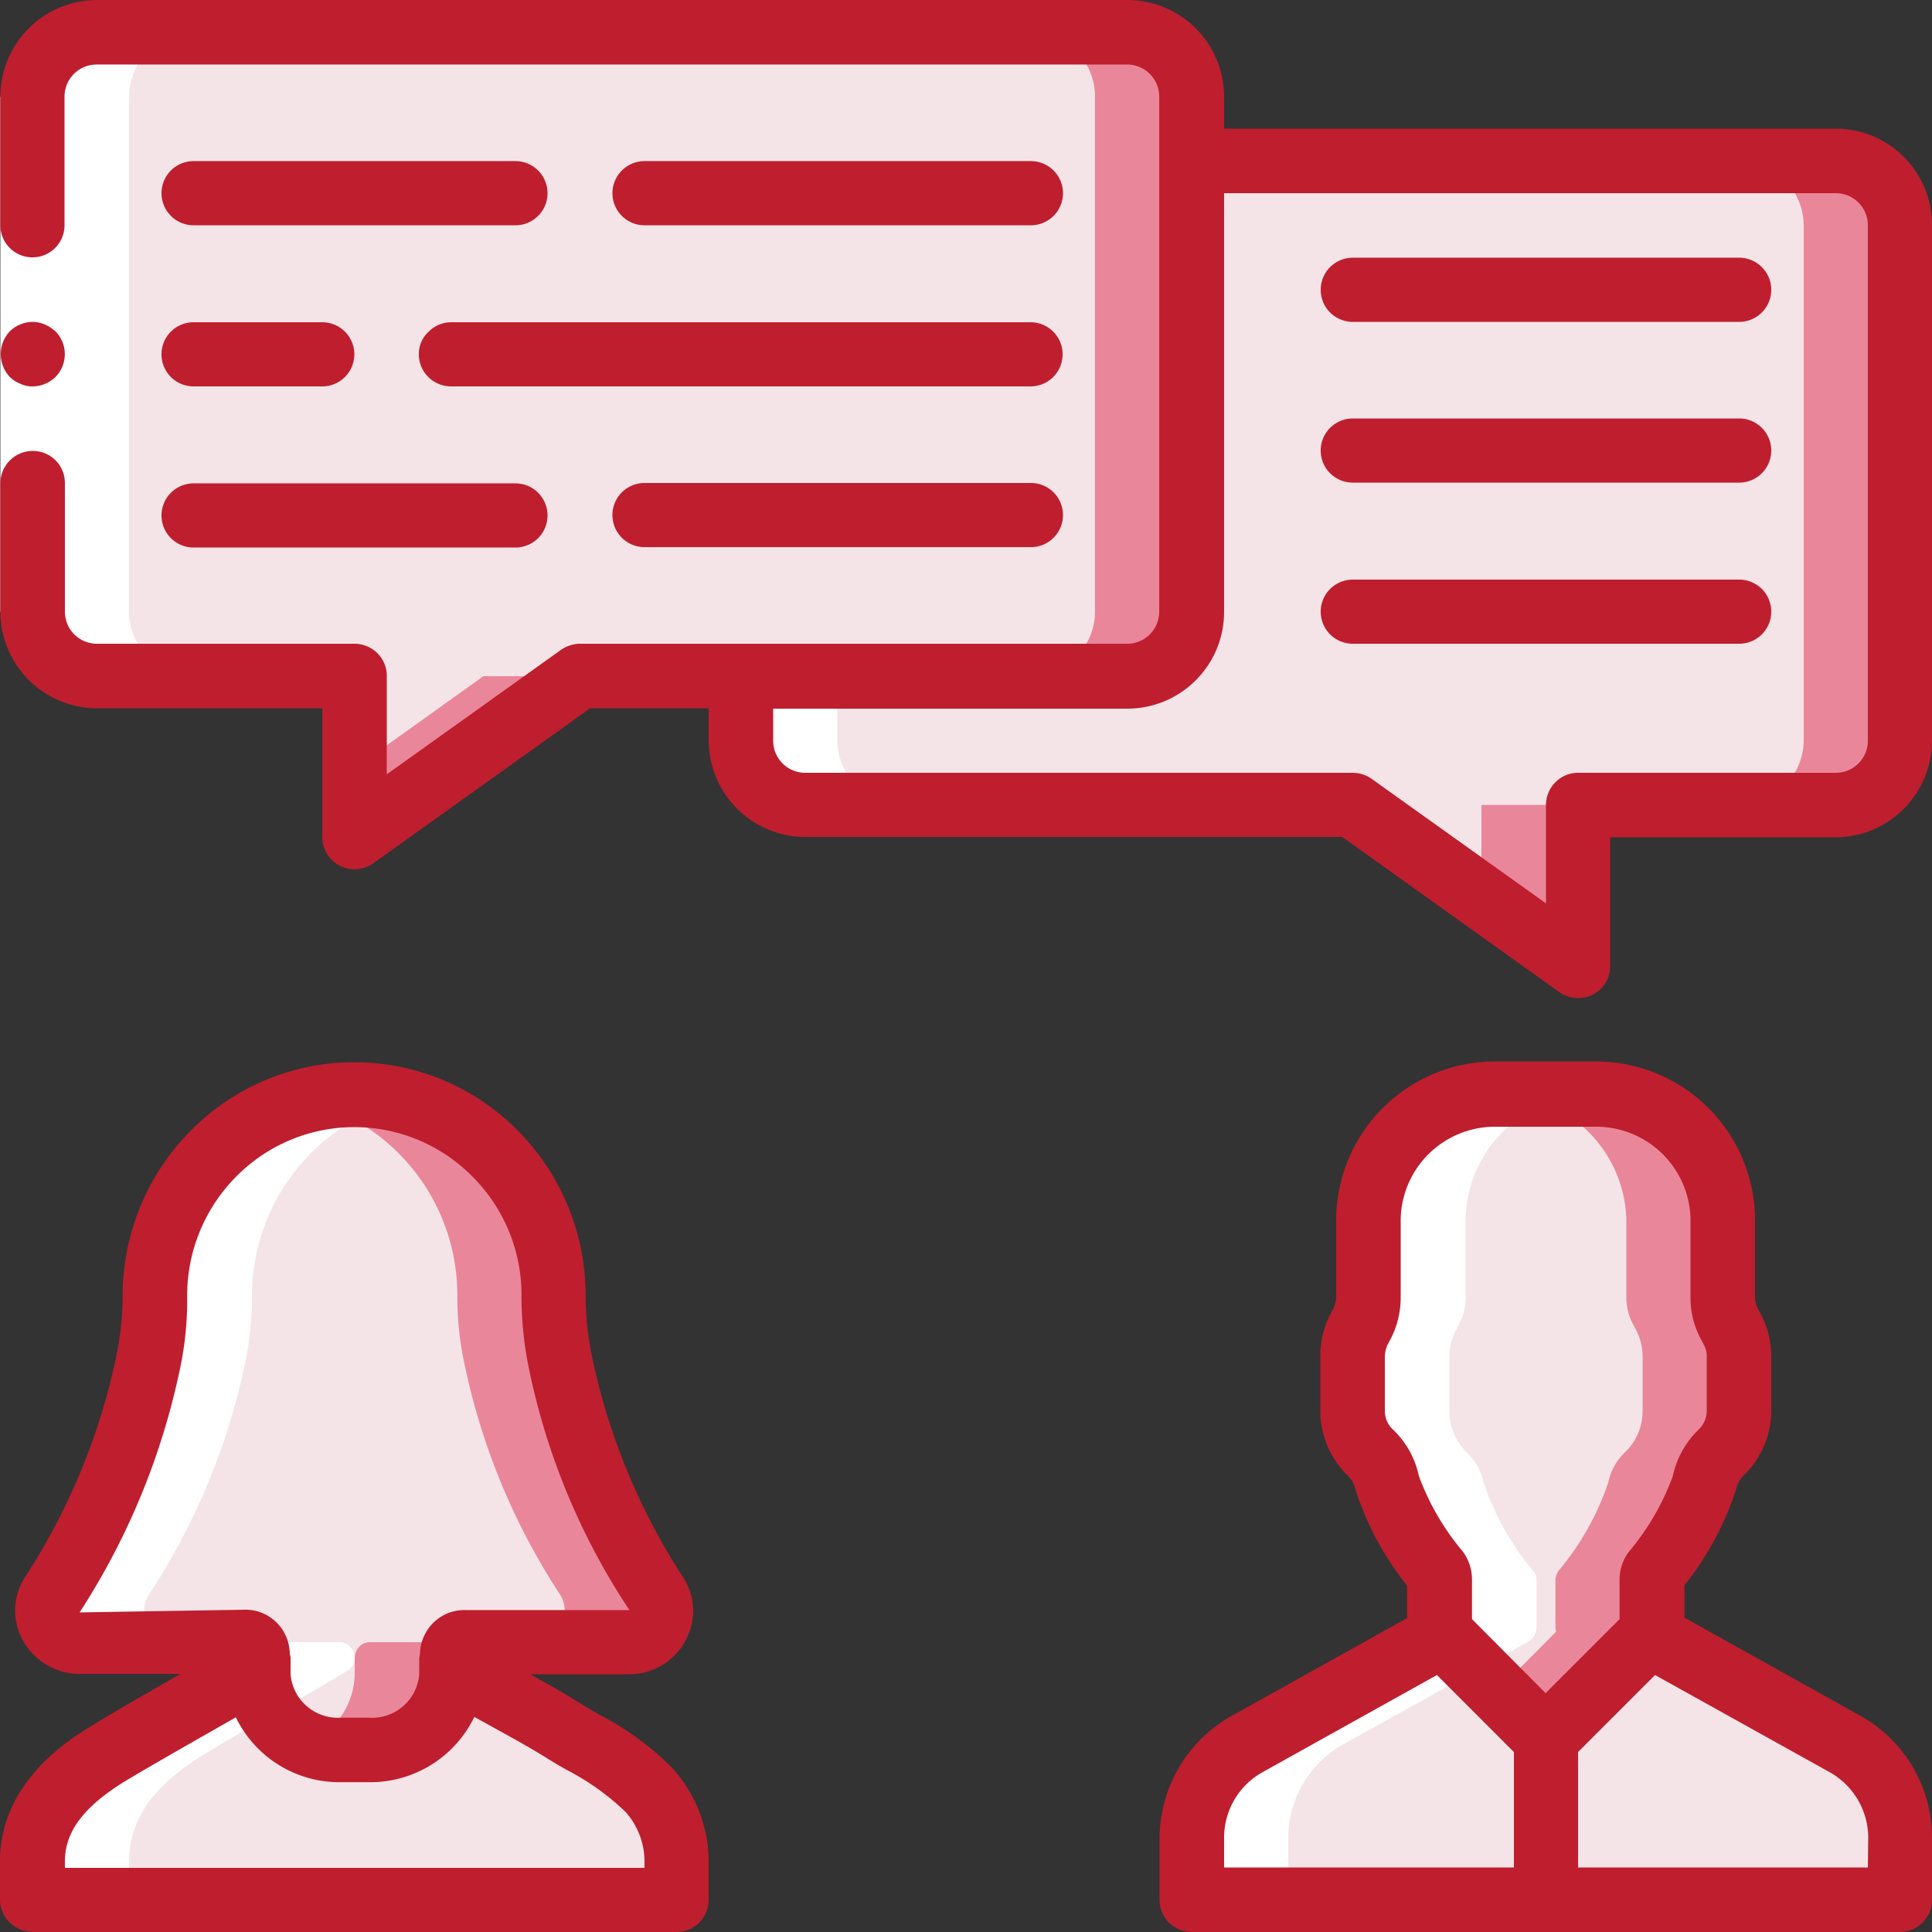
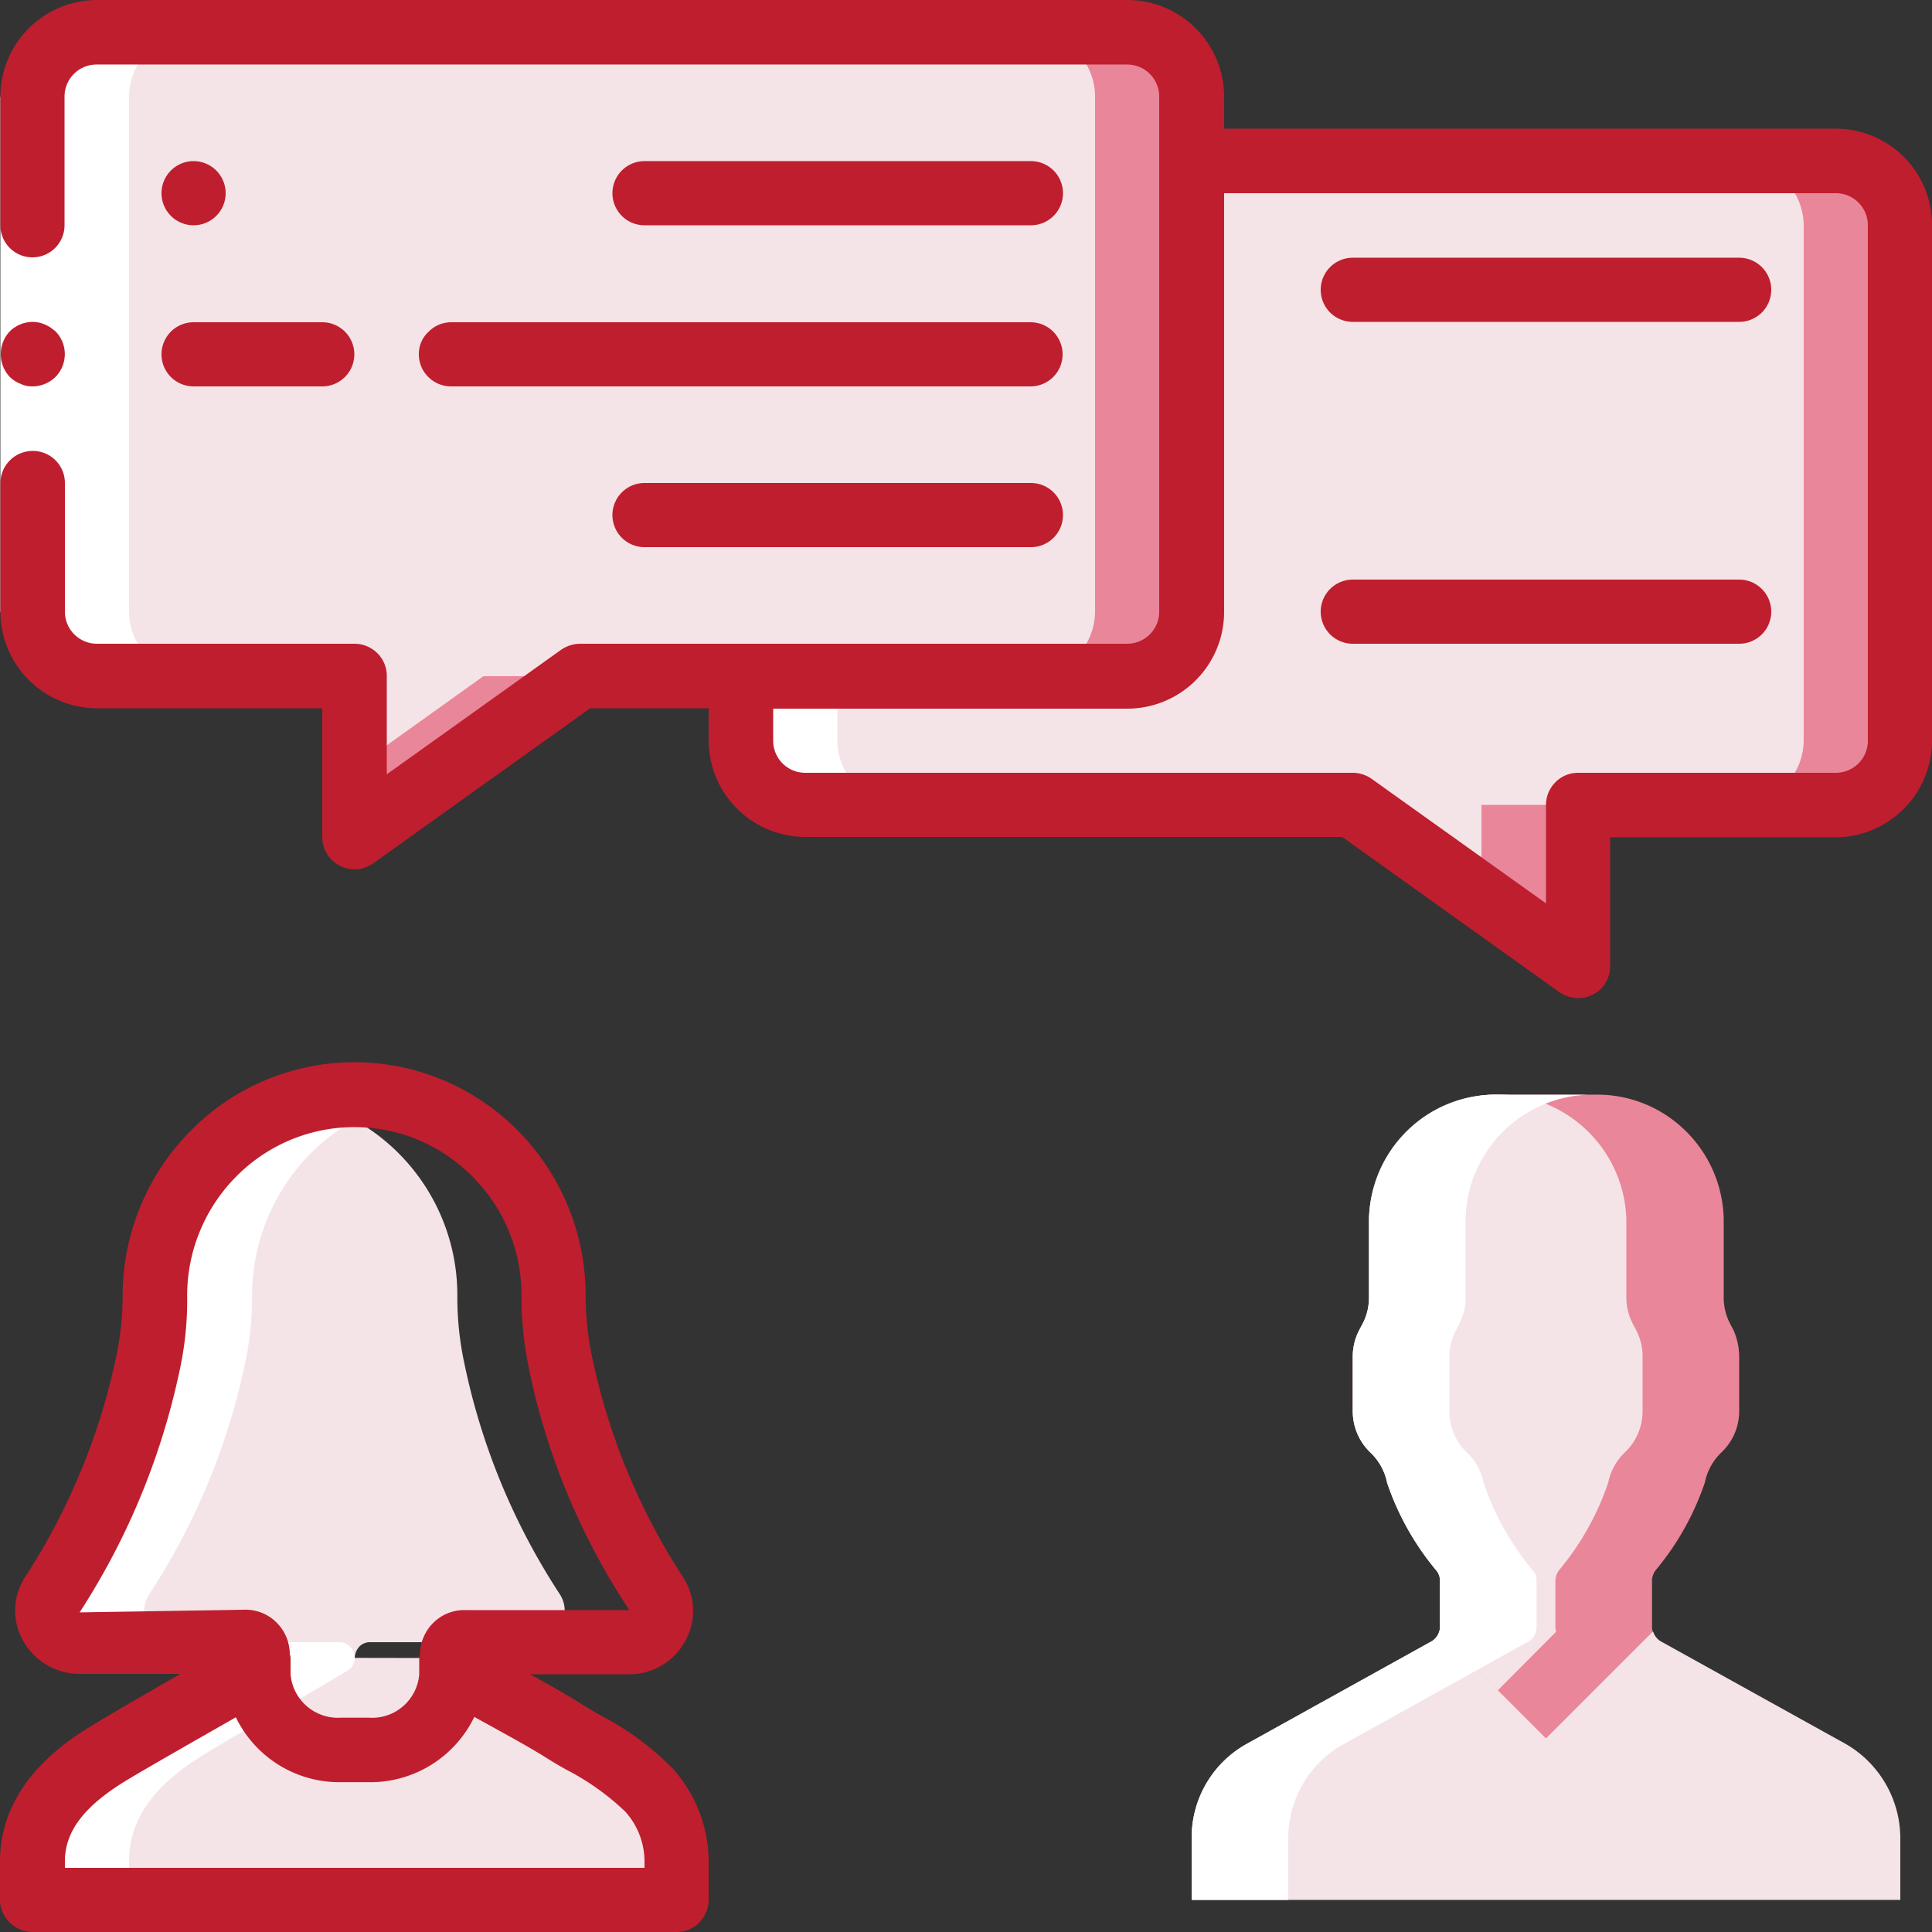
<svg xmlns="http://www.w3.org/2000/svg" viewBox="0 0 512 512">
  <rect x="0" y="0" width="512" height="512" fill="#333333" stroke="none" />
  <defs>
    <style>.cls-1{fill:#ea8699;}.cls-2{fill:#f4e4e7;}.cls-3{fill:#fff;}.cls-4{fill:#bf1e2e;}</style>
  </defs>
  <title>3</title>
  <g id="Warstwa_2" data-name="Warstwa 2">
    <g id="Capa_1" data-name="Capa 1">
      <path class="cls-1" d="M503.6,59.7V196.2a17.22,17.22,0,0,1-17.1,17.1H418.2V256l-25.6-18.3-34.1-24.4H213.4a17.22,17.22,0,0,1-17.1-17.1V59.7a17.22,17.22,0,0,1,17.1-17.1H486.5A17.29,17.29,0,0,1,503.6,59.7Z" />
      <path class="cls-2" d="M478,59.7V196.2a17.22,17.22,0,0,1-17.1,17.1H392.6v24.4l-34.1-24.4H213.4a17.22,17.22,0,0,1-17.1-17.1V59.7a17.22,17.22,0,0,1,17.1-17.1H460.9A17.29,17.29,0,0,1,478,59.7Z" />
      <path class="cls-2" d="M503.6,486.9v16.6H315.8V486.9a28.46,28.46,0,0,1,14.5-24.7l49.2-27.3a4.36,4.36,0,0,0,1.9-2.5h56.7a4.7,4.7,0,0,0,1.9,2.5l49.2,27.3A28.91,28.91,0,0,1,503.6,486.9Z" />
      <path class="cls-2" d="M119.6,439.4a3.79,3.79,0,0,0,2,3.4c8.2,5,19.2,10.5,27.3,15.5a102.48,102.48,0,0,1,23.1,16,28.13,28.13,0,0,1,7.3,18.9v10.2H8.6V493.2c0-13.7,10-22.4,20.6-28.8,11.5-7,25.7-14.7,37.2-21.7a4,4,0,0,0,2-3.4l51.2.1Z" />
-       <path class="cls-1" d="M166.8,435.2H123.3a4.15,4.15,0,0,0-3.7,4.2v4.4a21,21,0,0,1-21.9,20.1H90.4a23.82,23.82,0,0,1-9.1-1.8,20,20,0,0,1-12.8-18.3v-4.4a4.23,4.23,0,0,0-1.2-3,4,4,0,0,0-2.9-1.2H21.1a8.37,8.37,0,0,1-7.4-4.3,8.13,8.13,0,0,1,.4-8.5,179.94,179.94,0,0,0,25.2-60.9,84,84,0,0,0,1.9-18,53.6,53.6,0,0,1,15.4-37.7,51.07,51.07,0,0,1,24.6-14A46.33,46.33,0,0,1,94,290.2a52.92,52.92,0,0,1,52.8,53.3,83.37,83.37,0,0,0,1.9,18,177.14,177.14,0,0,0,25.2,60.9,8.13,8.13,0,0,1,.3,8.5A8.29,8.29,0,0,1,166.8,435.2Z" />
      <path class="cls-1" d="M315.8,25.6V162.1a17.22,17.22,0,0,1-17.1,17.1h-145L94,221.9V179.2H25.7A17.22,17.22,0,0,1,8.6,162.1V25.6A17.22,17.22,0,0,1,25.7,8.5H298.8A17.14,17.14,0,0,1,315.8,25.6Z" />
      <path class="cls-2" d="M290.2,25.6V162.1a17.22,17.22,0,0,1-17.1,17.1h-145L94,203.6V179.2H25.7A17.22,17.22,0,0,1,8.6,162.1V25.6A17.22,17.22,0,0,1,25.7,8.5H273.2A17.14,17.14,0,0,1,290.2,25.6Z" />
      <path class="cls-1" d="M460.9,359.4V374a15,15,0,0,1-4.7,10.9,15.17,15.17,0,0,0-4.4,8,72.53,72.53,0,0,1-13.1,23.3,5,5,0,0,0-.9,2.4v12.7a4.25,4.25,0,0,0,.2,1.1l-28.3,28.3-28.3-28.3a4.25,4.25,0,0,0,.2-1.1V418.6a3.58,3.58,0,0,0-.9-2.4,72.53,72.53,0,0,1-13.1-23.3,15.1,15.1,0,0,0-4.4-8,15.15,15.15,0,0,1-4.7-10.9V359.4a15,15,0,0,1,1.7-6.9l.9-1.7a15,15,0,0,0,1.7-6.9V323A33.64,33.64,0,0,1,397,290.1h25.6a33.29,33.29,0,0,1,23.9,9.4A33.72,33.72,0,0,1,456.8,323v20.9a15,15,0,0,0,1.7,6.9l.9,1.7A17.8,17.8,0,0,1,460.9,359.4Z" />
      <path class="cls-2" d="M141.2,435.2H98.1a3.85,3.85,0,0,0-2.9,1.2,4.71,4.71,0,0,0-1.2,3v4.4a20.18,20.18,0,0,1-12.8,18.3,20,20,0,0,1-12.8-18.3v-4.4a4.23,4.23,0,0,0-1.2-3,4,4,0,0,0-2.9-1.2H21.1a8.37,8.37,0,0,1-7.4-4.3,8.13,8.13,0,0,1,.4-8.5,179.94,179.94,0,0,0,25.2-60.9,84,84,0,0,0,1.9-18,53.6,53.6,0,0,1,15.4-37.7,51.07,51.07,0,0,1,24.6-14,52,52,0,0,1,24.6,14,53.18,53.18,0,0,1,15.4,37.7,83.37,83.37,0,0,0,1.9,18,177.14,177.14,0,0,0,25.2,60.9,8.13,8.13,0,0,1,.3,8.5A8.29,8.29,0,0,1,141.2,435.2Z" />
      <path class="cls-2" d="M435.3,359.4V374a15,15,0,0,1-4.7,10.9,15.17,15.17,0,0,0-4.4,8,72.53,72.53,0,0,1-13.1,23.3,5,5,0,0,0-.9,2.4v12.7a4.25,4.25,0,0,0,.2,1.1L396.9,448l-15.5-15.5a4.25,4.25,0,0,0,.2-1.1V418.7a3.58,3.58,0,0,0-.9-2.4A72.53,72.53,0,0,1,367.6,393a15.1,15.1,0,0,0-4.4-8,15.15,15.15,0,0,1-4.7-10.9V359.5a15,15,0,0,1,1.7-6.9l.9-1.7a15,15,0,0,0,1.7-6.9V323a34.12,34.12,0,0,1,68.2,0v20.9a15,15,0,0,0,1.7,6.9l.9,1.7A15,15,0,0,1,435.3,359.4Z" />
      <path class="cls-3" d="M34.2,493.3c0-13.7,10-22.4,20.6-28.8,11.5-7,25.7-14.7,37.2-21.7a4,4,0,0,0,2-3.4,4.23,4.23,0,0,0-1.2-3,4,4,0,0,0-2.9-1.2H64.3a3.85,3.85,0,0,1,2.9,1.2,4.71,4.71,0,0,1,1.2,3,3.79,3.79,0,0,1-2,3.4c-11.5,7-25.7,14.7-37.2,21.7C18.6,471,8.6,479.7,8.6,493.3v10.2H34.2Z" />
      <path class="cls-3" d="M25.7,179.2H51.3a17.22,17.22,0,0,1-17.1-17.1V25.6A17.22,17.22,0,0,1,51.3,8.5H25.7A17.22,17.22,0,0,0,8.6,25.6V162.1A17.22,17.22,0,0,0,25.7,179.2Z" />
      <path class="cls-3" d="M355.9,462.3,405.1,435a4.36,4.36,0,0,0,1.9-2.5,4.25,4.25,0,0,0,.2-1.1V418.7a3.58,3.58,0,0,0-.9-2.4A72.53,72.53,0,0,1,393.2,393a15.1,15.1,0,0,0-4.4-8,15.15,15.15,0,0,1-4.7-10.9V359.5a15,15,0,0,1,1.7-6.9l.9-1.7a15,15,0,0,0,1.7-6.9V323a33.64,33.64,0,0,1,34.2-32.9H397a33.29,33.29,0,0,0-23.9,9.4A33.72,33.72,0,0,0,362.8,323v20.9a15,15,0,0,1-1.7,6.9l-.9,1.7a15,15,0,0,0-1.7,6.9V374a15,15,0,0,0,4.7,10.9,15.17,15.17,0,0,1,4.4,8,72.53,72.53,0,0,0,13.1,23.3,5,5,0,0,1,.9,2.4v12.7a4.25,4.25,0,0,1-.2,1.1,4.7,4.7,0,0,1-1.9,2.5l-49.2,27.3a28.34,28.34,0,0,0-14.5,24.7v16.6h25.6V486.9A28.51,28.51,0,0,1,355.9,462.3Z" />
      <path class="cls-3" d="M239,213.3a17.22,17.22,0,0,1-17.1-17.1V179.1H196.3v17.1a17.22,17.22,0,0,0,17.1,17.1Z" />
      <path class="cls-3" d="M64.9,361.5a84,84,0,0,0,1.9-18,53.6,53.6,0,0,1,15.4-37.7,52,52,0,0,1,24.5-14,52,52,0,0,0-25.6,0,52,52,0,0,0-24.6,14,53.18,53.18,0,0,0-15.4,37.7,83.37,83.37,0,0,1-1.9,18A177.14,177.14,0,0,1,14,422.4a8.22,8.22,0,0,0,7,12.8H46.6a8.37,8.37,0,0,1-7.4-4.3,8.13,8.13,0,0,1,.4-8.5A178.16,178.16,0,0,0,64.9,361.5Z" />
      <polygon class="cls-3" points="17.2 25.6 17.2 136.5 17.2 162.1 0.1 162.1 0.1 136.5 0.1 25.6 17.2 25.6" />
-       <path class="cls-4" d="M136.6,42.7H51.3a8.5,8.5,0,0,0,0,17h85.3a8.5,8.5,0,0,0,0-17Z" />
+       <path class="cls-4" d="M136.6,42.7H51.3a8.5,8.5,0,0,0,0,17a8.5,8.5,0,0,0,0-17Z" />
      <path class="cls-4" d="M273.2,59.7a8.5,8.5,0,0,0,0-17H170.8a8.5,8.5,0,0,0,0,17Z" />
-       <path class="cls-4" d="M51.3,145.1h85.3a8.5,8.5,0,0,0,0-17H51.3a8.5,8.5,0,1,0,0,17Z" />
      <path class="cls-4" d="M273.2,128H170.8a8.5,8.5,0,0,0,0,17H273.2a8.5,8.5,0,0,0,0-17Z" />
      <path class="cls-4" d="M111,93.9a8.39,8.39,0,0,0,2.5,6,8.57,8.57,0,0,0,6,2.5H273.1a8.5,8.5,0,0,0,0-17H119.6a8.39,8.39,0,0,0-6,2.5A7.94,7.94,0,0,0,111,93.9Z" />
      <path class="cls-4" d="M460.9,68.3H358.5a8.5,8.5,0,0,0,0,17H460.9a8.5,8.5,0,0,0,0-17Z" />
      <path class="cls-4" d="M460.9,153.6H358.5a8.5,8.5,0,0,0,0,17H460.9a8.5,8.5,0,0,0,0-17Z" />
-       <path class="cls-4" d="M460.9,110.9H358.5a8.5,8.5,0,0,0,0,17H460.9a8.5,8.5,0,0,0,0-17Z" />
      <path class="cls-4" d="M51.3,102.4H85.4a8.5,8.5,0,0,0,0-17H51.3a8.5,8.5,0,1,0,0,17Z" />
-       <path class="cls-4" d="M493.2,454.8l-46.8-26.1v-8.6a79.67,79.67,0,0,0,13.7-25.5,7.16,7.16,0,0,1,2-3.6,23.91,23.91,0,0,0,7.3-17.1V359.3a23.15,23.15,0,0,0-2.7-10.9l-.9-1.7a6,6,0,0,1-.7-3v-21a42.15,42.15,0,0,0-42.7-41.4H396.8a42.15,42.15,0,0,0-42.7,41.4v21a8.19,8.19,0,0,1-.7,3l-.9,1.7a23.88,23.88,0,0,0-2.6,10.8V374a24.09,24.09,0,0,0,7.3,17.1,7.16,7.16,0,0,1,2,3.6,79.67,79.67,0,0,0,13.7,25.5v8.6l-46.8,26.1a37.33,37.33,0,0,0-18.8,32v16.6a8.39,8.39,0,0,0,2.5,6,8.57,8.57,0,0,0,6,2.5H503.5a8.39,8.39,0,0,0,6-2.5,8.57,8.57,0,0,0,2.5-6V486.9A37,37,0,0,0,493.2,454.8Zm-124.1-76A6.66,6.66,0,0,1,367,374V359.4a8.19,8.19,0,0,1,.7-3l.9-1.7a23.88,23.88,0,0,0,2.6-10.8v-21a25,25,0,0,1,25.6-24.3h25.6A25,25,0,0,1,448,322.9v21a23.15,23.15,0,0,0,2.7,10.9l.9,1.7a6,6,0,0,1,.7,3V374a6.84,6.84,0,0,1-2.1,4.8,24.36,24.36,0,0,0-6.9,12.4,66.7,66.7,0,0,1-11.6,20,12.23,12.23,0,0,0-2.5,7.4v10.5l-19.6,19.6-19.5-19.6V418.6a12.52,12.52,0,0,0-2.5-7.5,66.7,66.7,0,0,1-11.6-20,23.68,23.68,0,0,0-6.9-12.3ZM324.4,486.9a19.84,19.84,0,0,1,10.1-17.2l46.3-25.8,20.4,20.4v30.6H324.4v-8Zm170.6,8H418.2V464.3l20.4-20.4,46.2,25.7a20,20,0,0,1,10.3,17.2l-.1,8.1Z" />
      <path class="cls-4" d="M8.6,512H179.3a8.39,8.39,0,0,0,6-2.5,8.57,8.57,0,0,0,2.5-6V493.4a37,37,0,0,0-9.5-24.7,76,76,0,0,0-19.5-14.3c-1.9-1.1-3.7-2.2-5.5-3.3-3.8-2.4-8.3-4.9-12.8-7.4h26.2a16.84,16.84,0,0,0,15.1-9.2,16.29,16.29,0,0,0-1.1-17,171.76,171.76,0,0,1-23.8-57.9,80.29,80.29,0,0,1-1.7-16.2,62,62,0,0,0-17.9-43.7,60.85,60.85,0,0,0-86.8,0,62.09,62.09,0,0,0-18,43.7,79.31,79.31,0,0,1-1.7,16.1A171.76,171.76,0,0,1,7,417.4a16.29,16.29,0,0,0-1.1,17A17.14,17.14,0,0,0,21,443.6H47.8c-1.5.9-3,1.7-4.5,2.6-6.4,3.7-12.9,7.4-18.6,10.9C18.6,460.8,0,472.1,0,493.3v10.1a8.39,8.39,0,0,0,2.5,6A8.91,8.91,0,0,0,8.6,512Zm12.5-84.7a189.75,189.75,0,0,0,26.5-64.1,87.27,87.27,0,0,0,2-19.7,44.71,44.71,0,0,1,13-31.7,43.94,43.94,0,0,1,62.6,0,44.29,44.29,0,0,1,13,31.7,94.47,94.47,0,0,0,2.1,19.8,181.6,181.6,0,0,0,26.5,63.4H123.7a11.66,11.66,0,0,0-8.7,3.2,11.89,11.89,0,0,0-3.7,8.5c-.1.3-.1.6-.2.9v4.4a12.52,12.52,0,0,1-13.4,11.5H90.4A12.59,12.59,0,0,1,77,443.7v-4.4a2.92,2.92,0,0,0-.2-.9,11.89,11.89,0,0,0-3.7-8.6,11.66,11.66,0,0,0-8.7-3.2Zm-3.9,66c0-8,5.1-14.7,16.5-21.6,5.7-3.4,12-7,18.3-10.6l10.5-6a30.49,30.49,0,0,0,27.9,17.2h7.3a30.62,30.62,0,0,0,28-17.3c1.6.9,3.1,1.7,4.7,2.6,4.9,2.7,9.8,5.4,14,8,1.9,1.2,3.9,2.4,5.9,3.5a66.6,66.6,0,0,1,15.4,11,19.73,19.73,0,0,1,5.1,13.3V495H17.2v-1.7Z" />
      <path class="cls-4" d="M8.6,102.4a8.8,8.8,0,0,0,6.1-2.5,8.63,8.63,0,0,0,0-12.1l-1.3-1a10.93,10.93,0,0,0-1.5-.8,8.8,8.8,0,0,0-1.5-.5,9.85,9.85,0,0,0-1.7-.2,8.8,8.8,0,0,0-6.1,2.5,8.83,8.83,0,0,0,0,12.1,8.39,8.39,0,0,0,2.8,1.8A7.11,7.11,0,0,0,8.6,102.4Z" />
      <path class="cls-4" d="M486.5,34.1H324.4V25.6A25.65,25.65,0,0,0,298.8,0H25.7A25.65,25.65,0,0,0,.1,25.6V59.7a8.5,8.5,0,0,0,17,0V25.6a8.49,8.49,0,0,1,8.5-8.5H298.7a8.49,8.49,0,0,1,8.5,8.5V162.1a8.49,8.49,0,0,1-8.5,8.5h-145a9,9,0,0,0-5,1.6l-46.2,33V179.1a8.39,8.39,0,0,0-2.5-6,8.57,8.57,0,0,0-6-2.5H25.7a8.49,8.49,0,0,1-8.5-8.5V128a8.49,8.49,0,0,0-8.5-8.5A8.58,8.58,0,0,0,.1,128v34.1a25.65,25.65,0,0,0,25.6,25.6H85.4v34.1a8.56,8.56,0,0,0,13.5,7l57.5-41.1h31.4v8.5a25.65,25.65,0,0,0,25.6,25.6H355.7l57.5,41.1a8.75,8.75,0,0,0,5,1.6,8.38,8.38,0,0,0,8.5-8.5V221.9h59.7A25.65,25.65,0,0,0,512,196.3V59.7A25.5,25.5,0,0,0,486.5,34.1ZM495,196.3a8.49,8.49,0,0,1-8.5,8.5H418.2a8.39,8.39,0,0,0-6,2.5,8.57,8.57,0,0,0-2.5,6v26.1l-46.2-33a8.75,8.75,0,0,0-5-1.6H213.4a8.49,8.49,0,0,1-8.5-8.5v-8.5h93.9a25.65,25.65,0,0,0,25.6-25.6V51.2H486.5a8.49,8.49,0,0,1,8.5,8.5V196.3Z" />
    </g>
  </g>
</svg>